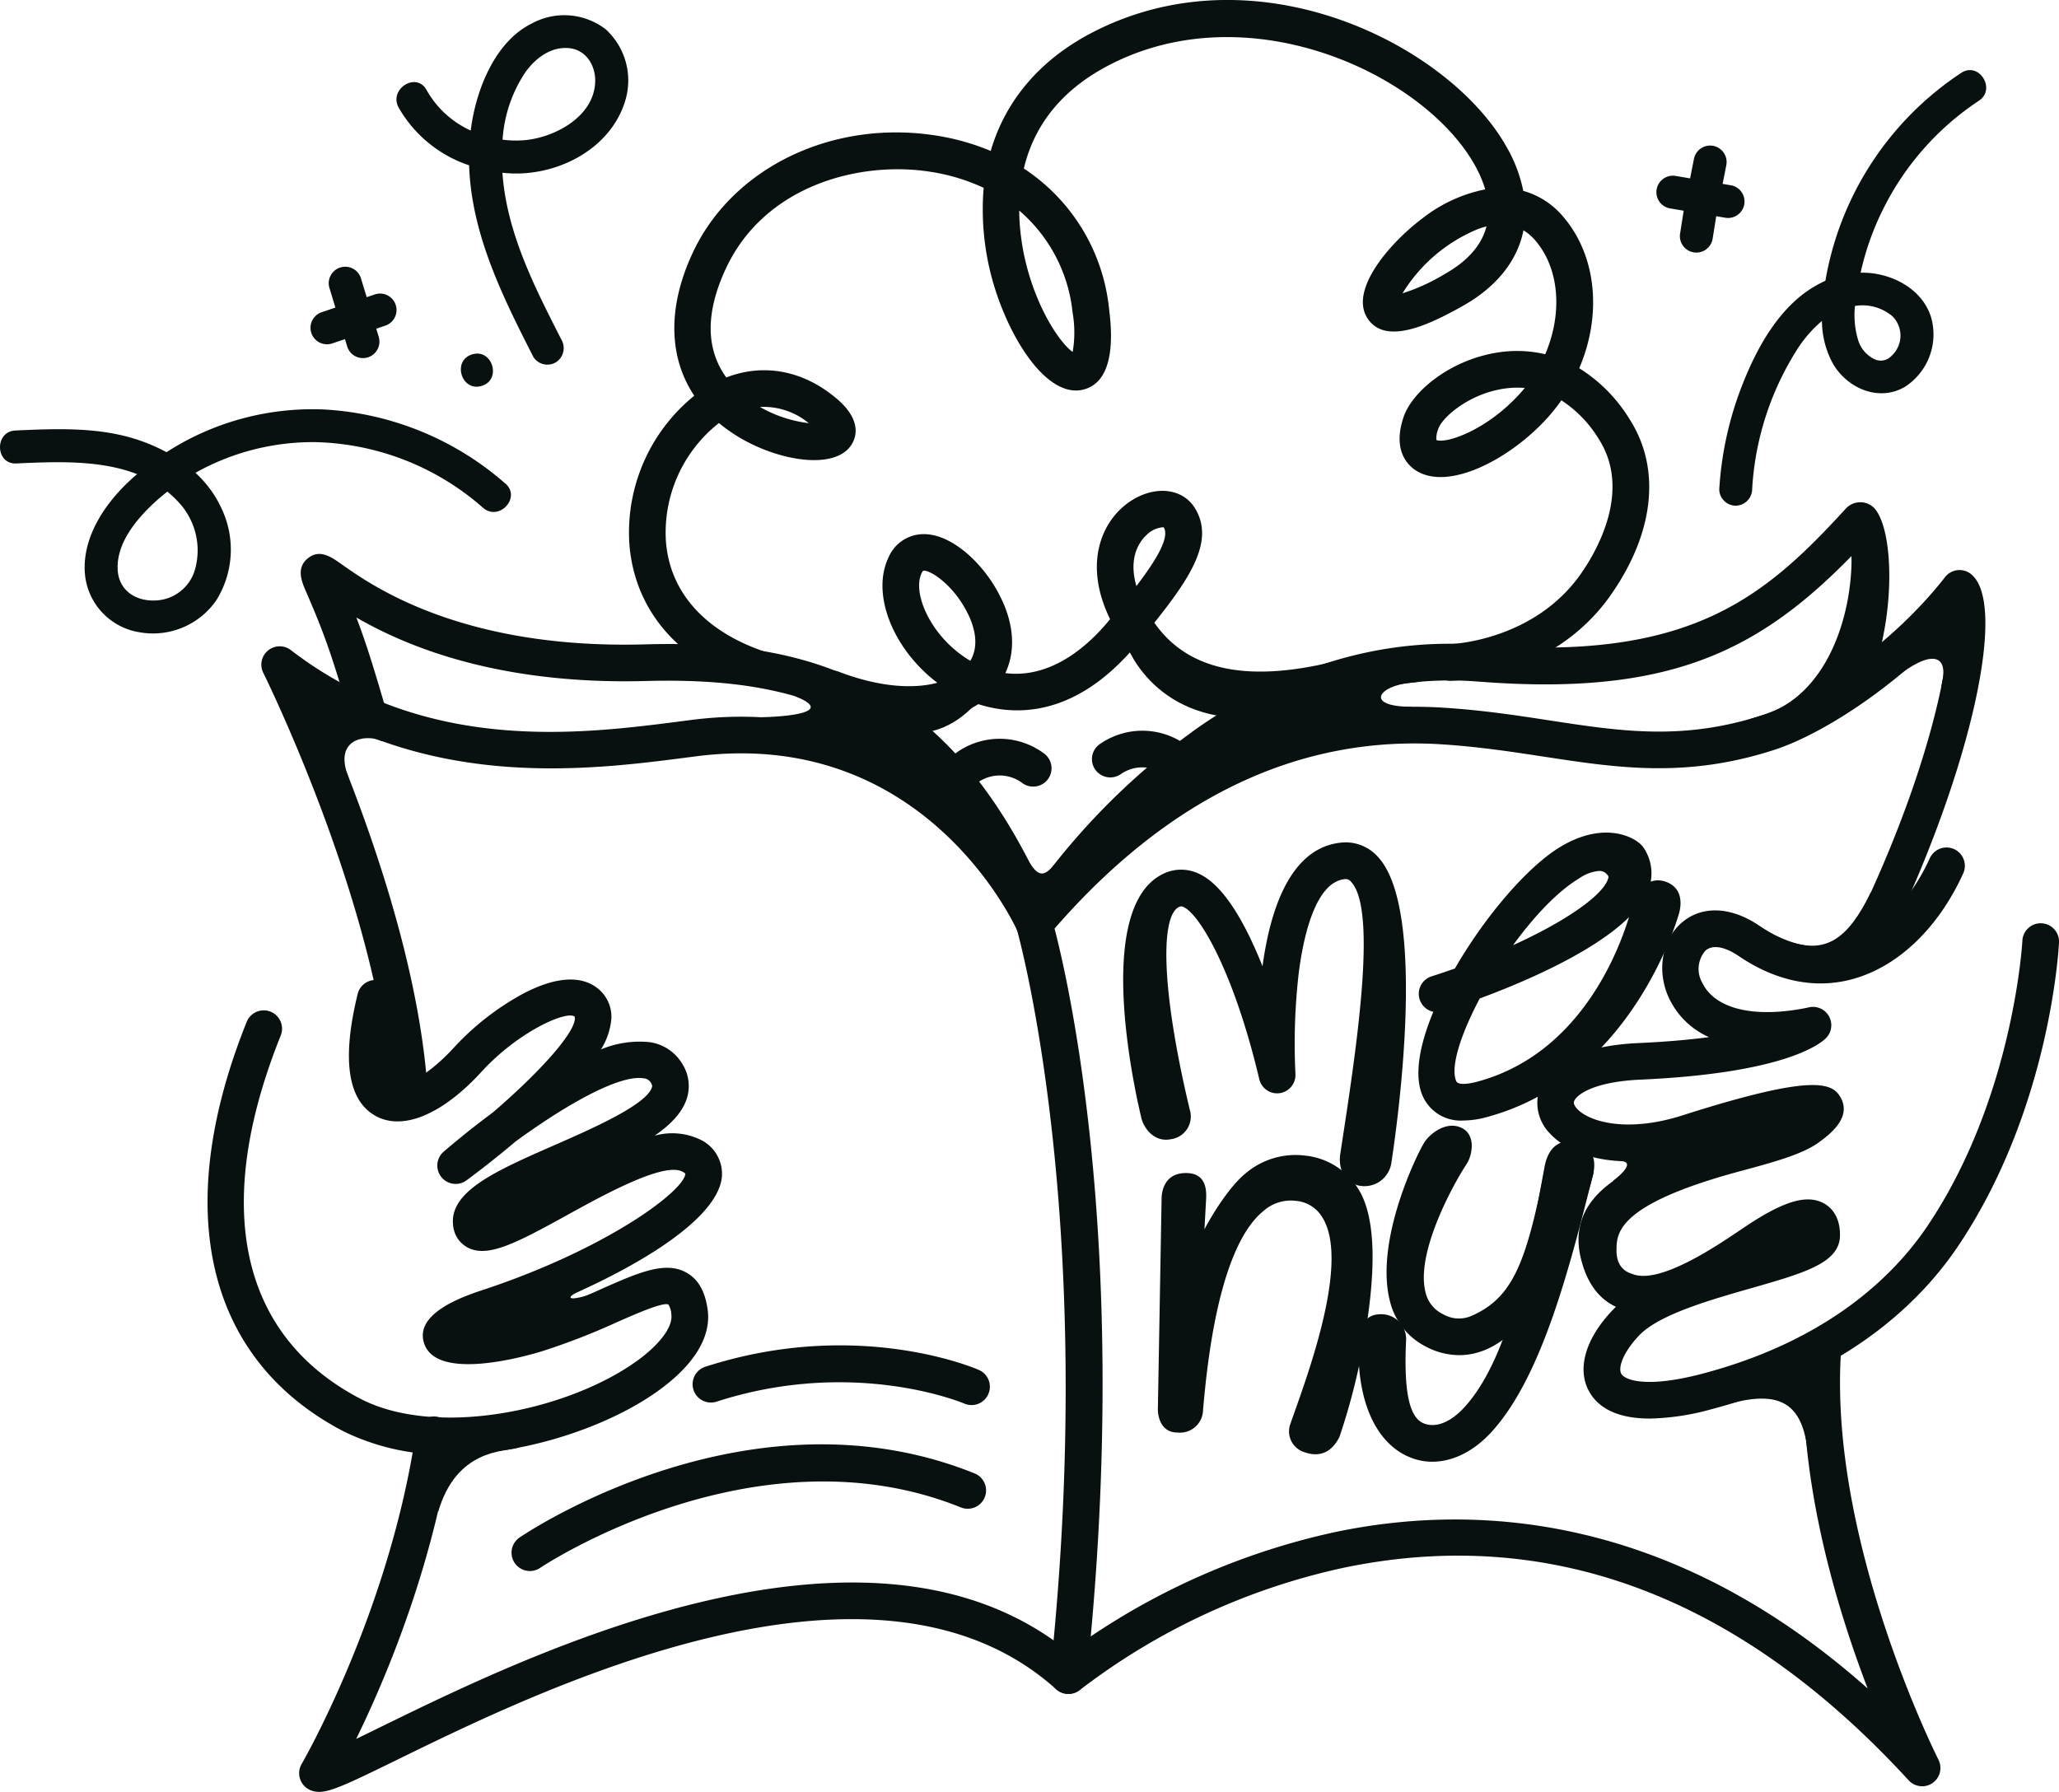
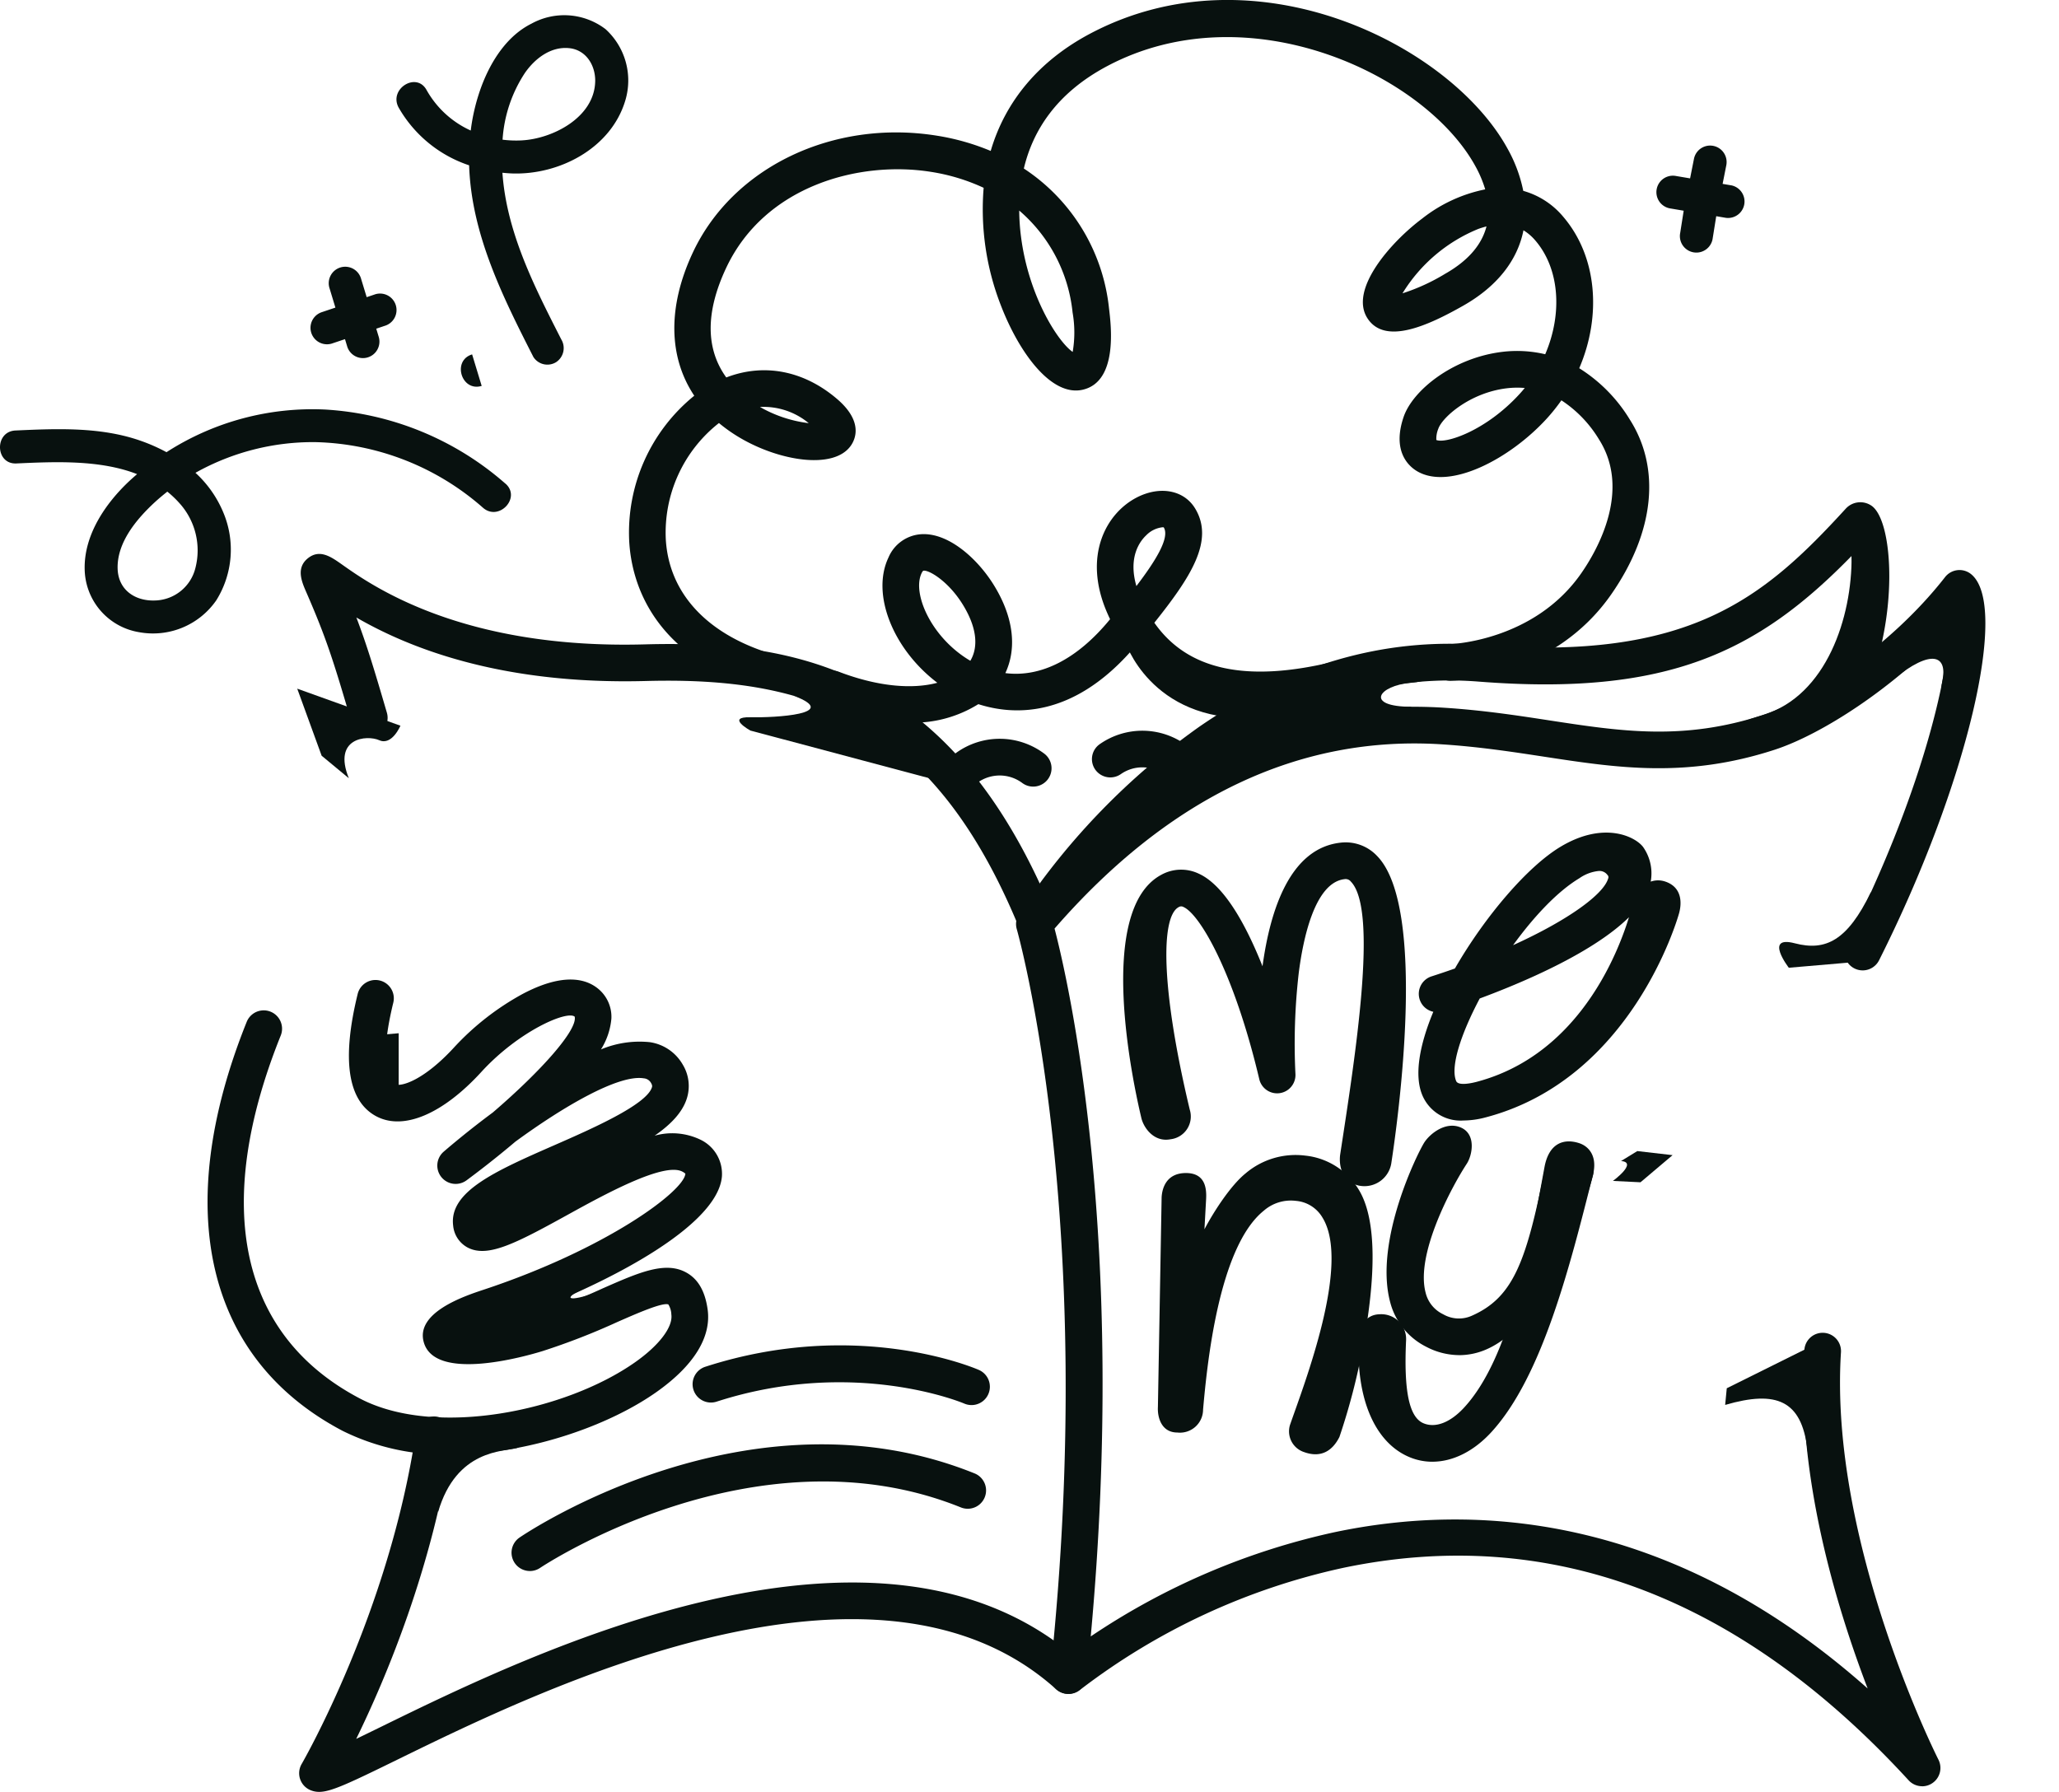
<svg xmlns="http://www.w3.org/2000/svg" width="295.298" height="257.01" viewBox="0 0 295.298 257.01">
  <defs>
    <clipPath id="clip-path">
      <rect id="Rectangle_49" data-name="Rectangle 49" width="295.298" height="257.01" fill="none" />
    </clipPath>
  </defs>
  <g id="Group_52" data-name="Group 52" transform="translate(0)">
    <g id="Group_51" data-name="Group 51" transform="translate(0)" clip-path="url(#clip-path)">
      <path id="Path_1" data-name="Path 1" d="M262.035,248.551a2.627,2.627,0,0,1-1.938-.852c-24.23-26.413-51.517-36.661-81.1-30.469a95.14,95.14,0,0,0-37.7,17.471,2.63,2.63,0,0,1-4.307-2.291c6.952-65.332-4.683-106.386-4.8-106.793a2.635,2.635,0,0,1,.521-2.438c17.75-20.907,38.2-30.77,60.789-29.317,5.564.357,10.433,1.1,15.143,1.825,10.285,1.574,19.166,2.937,30.638-.808,5.919-1.93,17.911-9.335,26.044-19.757a2.629,2.629,0,0,1,3.7-.447c5.6,4.42-.548,30.312-13.167,55.409a2.629,2.629,0,1,1-4.7-2.361c10.845-21.57,14.479-37.956,14.8-45.261C257.9,91.117,247.54,97.716,240.9,99.88c-12.661,4.126-22.571,2.611-33.065,1.005-4.6-.7-9.351-1.431-14.684-1.774-20.463-1.315-39.142,7.573-55.542,26.426,1.975,7.565,10.454,44.4,5.188,101.527a101.038,101.038,0,0,1,34.9-14.935c19.523-4.136,47.824-3.09,76.524,22.4-4.588-11.979-10.214-30.739-9.077-48.529a2.63,2.63,0,1,1,5.249.336c-1.737,27.183,13.822,58.087,13.979,58.4a2.631,2.631,0,0,1-2.342,3.824" transform="translate(13.634 7.65)" fill="#08110f" />
      <path id="Path_2" data-name="Path 2" d="M134.926,127.942a2.629,2.629,0,0,1-2.178-4.1,100.664,100.664,0,0,1,25.606-26.354c12.872-8.866,26.463-12.812,40.393-11.714,29.816,2.332,40.486-6.626,52.3-19.543a2.832,2.832,0,0,1,3.676-.455c3.245,2.155,3.97,16.432-1.011,27.247a2.63,2.63,0,1,1-4.777-2.2A35.837,35.837,0,0,0,251.894,73c-13.366,13.693-26.3,20.164-53.558,18.017-32.7-2.556-55.131,26.728-61.228,35.766a2.625,2.625,0,0,1-2.182,1.159" transform="translate(13.656 6.74)" fill="#08110f" />
-       <path id="Path_3" data-name="Path 3" d="M55.2,150.682a2.629,2.629,0,0,1-2.621-2.461C50.86,121.4,34.417,88.162,34.252,87.83a2.63,2.63,0,0,1,3.956-3.259c19.42,14.937,41.525,12.076,56.154,10.184l1.3-.168c36.482-4.684,51.432,27.871,51.579,28.2a2.63,2.63,0,0,1-4.8,2.145c-.538-1.2-13.565-29.309-46.108-25.127l-1.29.167C82.252,101.625,61.9,104.26,42.8,93.829c5.148,11.856,13.762,34.271,15.027,54.055a2.63,2.63,0,0,1-2.456,2.792c-.057,0-.115.006-.171.006" transform="translate(3.507 8.673)" fill="#08110f" />
      <path id="Path_4" data-name="Path 4" d="M41.753,237.992a3.206,3.206,0,0,1-1.161-.215,2.63,2.63,0,0,1-1.343-3.786c.125-.215,12.567-21.764,16.378-47.506a2.63,2.63,0,1,1,5.2.77c-2.75,18.567-9.621,34.691-13.755,43.138,1.154-.555,2.39-1.161,3.612-1.758,21.439-10.494,71.644-35.064,100.293-9.269a2.63,2.63,0,0,1-3.519,3.909c-26.008-23.419-73.978.058-94.461,10.085-6.94,3.4-9.54,4.633-11.247,4.633m-.122-5.262Z" transform="translate(4.014 19.018)" fill="#08110f" />
      <path id="Path_5" data-name="Path 5" d="M144.55,127.25a2.63,2.63,0,0,1-2.433-1.631C133.8,105.4,123.022,96.13,109.884,92.389c-6.512-1.856-13.6-2.351-21.266-2.147-21.2.57-34.386-4.966-41.544-9.109,1.482,3.887,2.568,7.471,4.376,13.656A2.63,2.63,0,0,1,46.4,96.265c-2.7-9.247-3.7-12.3-6.526-18.8-.628-1.443-1.487-3.418.231-4.814,1.7-1.383,3.334-.229,4.912.886,4.256,3.011,17.206,12.184,43.455,11.451,21.886-.6,44.121,3.666,58.507,38.634a2.634,2.634,0,0,1-2.432,3.632" transform="translate(4.036 7.434)" fill="#08110f" />
      <path id="Path_6" data-name="Path 6" d="M61.7,195.484a32.955,32.955,0,0,1-15.347-3.4c-19.586-10.3-24.6-31.683-13.756-58.664a2.63,2.63,0,1,1,4.881,1.962C27.611,159.915,31.634,178.4,48.8,187.426c10.848,5.7,29.534,1.84,39.522-5.2,3.446-2.428,5.429-5.051,5.175-6.843a2.885,2.885,0,0,0-.43-1.434c-.868-.316-4.583,1.323-7.3,2.514a97.445,97.445,0,0,1-10.755,4.183c-2.526.776-15.217,4.375-16.981-1.145-1.4-4.37,5.825-6.763,8.543-7.664,17.556-5.816,28.754-14.117,28.936-16.642a1.845,1.845,0,0,0-.413-.284c-2.648-1.451-11.354,3.359-16.557,6.23-7.378,4.072-11.361,6.127-14.218,4.668a3.972,3.972,0,0,1-2.118-3.181c-.6-4.893,6.107-7.833,14.6-11.554,5.208-2.283,13.08-5.735,13.9-8.24.043-.132.093-.284-.115-.644a1.3,1.3,0,0,0-1.048-.671c-3.578-.589-11.477,4.007-18.413,9.084-2.866,2.428-5.476,4.418-7,5.544a2.63,2.63,0,0,1-3.283-4.105c1.107-.954,3.721-3.157,7.051-5.626,7.057-6.058,12.174-11.88,11.74-13.744-1.126-.922-8.057,2.1-13.384,7.926-5.547,6.064-11.182,8.44-15.077,6.363-4.084-2.183-4.981-8.086-2.663-17.543a2.629,2.629,0,0,1,5.108,1.251c-1.994,8.137-.849,11.18.033,11.652,1.087.585,4.51-.672,8.718-5.271a38.32,38.32,0,0,1,9.843-7.658c5.949-3.13,9.188-2.089,10.857-.665a5.21,5.21,0,0,1,1.827,4.233,9.95,9.95,0,0,1-1.494,4.413,14.333,14.333,0,0,1,7.012-1.039,6.527,6.527,0,0,1,4.725,3.229,5.908,5.908,0,0,1,.556,4.913c-.649,1.976-2.313,3.693-4.6,5.271a9.357,9.357,0,0,1,6.52.546,5.435,5.435,0,0,1,3.133,5.316c-.709,7.9-19.837,17.019-32.521,21.222l-.349.116a40.581,40.581,0,0,0,5.585-1.327,91.787,91.787,0,0,0,10.185-3.971c5.216-2.294,8.985-3.948,12.005-2.268,1.679.934,2.674,2.654,3.045,5.263.566,3.986-1.977,8.094-7.353,11.883-5.489,3.866-13.453,6.949-21.307,8.243a51.6,51.6,0,0,1-8.346.71" transform="translate(2.785 13.146)" fill="#08110f" />
-       <path id="Path_7" data-name="Path 7" d="M215.966,192.09c-5.095,0-7.489-1.847-8.6-3.741-1.912-3.248-.675-7.674,3.31-11.839.144-.152.3-.3.452-.448-2.521-1.174-4.215-3.521-5.041-6.988-1.74-7.307,3.761-11.419,10.621-14.158-7.467,1.069-12.629-1.092-15.015-3.683a6.246,6.246,0,0,1-1.41-6.7c.89-2.158,3.9-5.846,14.095-6.3,3.978-.178,7.313-.481,10.1-.848a11.445,11.445,0,0,1-5.669-5.451c-1.88-3.844-1.155-8.445,1.724-10.943,2.9-2.518,7.073-2.363,11.159.411,4.115,2.793,8.175,3.656,12.067,2.562,4.9-1.376,9.526-5.951,12.384-12.24a2.63,2.63,0,0,1,4.789,2.177c-3.544,7.8-9.285,13.31-15.75,15.127-5.377,1.514-11.064.378-16.445-3.275-2.021-1.371-3.755-1.66-4.758-.79a3.989,3.989,0,0,0-.447,4.66c1.821,3.72,7.37,5.058,14.843,3.579l.462-.1a2.63,2.63,0,0,1,2.425,4.414c-.819.834-5.949,5.045-26.647,5.966-6.615.3-9.085,2.125-9.467,3.051-.049.117-.2.473.416,1.136,1.646,1.787,7.023,3.514,15.089.941,19.1-6.089,21.62-4.691,22.785-2.4,1.45,2.852-1.811,5.243-3.2,6.263-2.361,1.73-6.538,2.857-11.374,4.161-17.663,4.766-17.613,8.916-17.654,11.223-.053,2.954,1.92,3.356,2.326,3.515,3.824,1.5,11.884-3.936,15.325-6.254.5-.335.948-.638,1.34-.895,5.188-3.4,8.405-4.289,10.759-2.993.88.485,2.349,1.733,2.3,4.641-.062,3.9-5.1,5.341-12.733,7.524-5.881,1.681-13.2,3.774-16.048,6.751-2.347,2.452-3.079,4.683-2.577,5.535.533.907,3.628,2.071,11.531,0,18.167-4.765,27.636-14.168,32.378-21.218,12.334-18.328,13.6-40.689,13.609-40.913a2.629,2.629,0,0,1,5.252.26c-.047.972-1.325,24.013-14.5,43.589-5.249,7.8-15.654,18.188-35.408,23.37a35.242,35.242,0,0,1-8.795,1.324" transform="translate(20.627 11.373)" fill="#08110f" />
      <path id="Path_8" data-name="Path 8" d="M179.927,158.769c-2.654-.5-3.006-3.085-2.787-4.52,2.13-13.93,5.494-34.991,1.536-39.095a.955.955,0,0,0-.926-.361c-4.295.5-5.955,8.667-6.563,13.491a88.6,88.6,0,0,0-.47,14.436,2.63,2.63,0,0,1-5.184.769c-3.617-15.3-8.525-23.649-10.855-24.693a.669.669,0,0,0-.717.015c-2.552,1.378-2.568,11.563,1.6,29.041A3.286,3.286,0,0,1,152.8,152.1c-2.355.459-3.838-1.62-4.176-3.032-1.178-4.935-6.581-29.8,2.833-34.889a5.874,5.874,0,0,1,5.371-.185c3.681,1.652,6.809,7.368,9.167,13.294,1.131-8.308,4.033-16.9,11.144-17.723a6.184,6.184,0,0,1,5.319,1.934c7.188,7.451,2.947,37.914,2.023,43.944a3.9,3.9,0,0,1-4.557,3.323" transform="translate(15.072 11.305)" fill="#08110f" />
      <path id="Path_9" data-name="Path 9" d="M190.862,149.54a5.954,5.954,0,0,1-5.9-3.61c-1.215-2.878-.4-7.246,1.569-11.983a2.631,2.631,0,0,1-.259-5.078q1.724-.554,3.356-1.132c4.282-7.43,10.382-14.595,15.137-17.453,6.2-3.729,10.7-1.481,11.843.013a6.576,6.576,0,0,1,.332,7.078c-2.884,5.331-12.765,10.581-23.752,14.664-2.716,5.119-4.235,9.821-3.38,11.844.31.737,2.306.276,2.909.118,17.942-4.723,22.393-25.533,22.454-25.74.719-2.434,2.71-3.649,4.645-2.986,2.452.841,2.347,3.164,1.954,4.563-.271.966-6.892,23.768-27.713,29.249a12.61,12.61,0,0,1-3.192.453m19.426-35.793a5.841,5.841,0,0,0-2.815,1.046c-3.151,1.893-6.537,5.51-9.505,9.6,7.974-3.623,12.962-7.3,13.626-9.54a.443.443,0,0,0-.087-.525,1.415,1.415,0,0,0-1.218-.58" transform="translate(19.033 11.174)" fill="#08110f" />
      <path id="Path_10" data-name="Path 10" d="M171.409,192.746a3.13,3.13,0,0,1-1.938-3.866c2.1-6.041,8.75-23.162,4.649-29.757a4.874,4.874,0,0,0-3.8-2.382,5.9,5.9,0,0,0-4.623,1.423c-6.521,5.259-8.143,22.366-8.692,28.514a3.316,3.316,0,0,1-3.683,3.29c-2.327,0-2.874-2.235-2.794-3.668l.533-30.071c.081-1.451.776-3.48,3.49-3.48,2.843,0,2.97,2.32,2.889,3.771l-.237,4.3c1.425-2.717,3.843-6.362,5.895-8.018a11.066,11.066,0,0,1,8.579-2.55,10.165,10.165,0,0,1,7.621,4.825c2.708,4.358,2.454,12.794.631,22.565a93.192,93.192,0,0,1-3.368,12.963c-.945,1.883-2.561,3.111-5.145,2.141" transform="translate(15.537 15.5)" fill="#08110f" />
      <path id="Path_11" data-name="Path 11" d="M190.658,179.26a10.245,10.245,0,0,1-4.7-1.189,9.933,9.933,0,0,1-5.2-6.456c-2.312-8.783,4.011-21.492,4.929-22.891.8-1.215,3.028-3.038,5.2-2.118,2.256.957,1.666,3.982.87,5.2-2.138,3.263-7.368,12.944-5.908,18.478a4.622,4.622,0,0,0,2.52,3.114,4.513,4.513,0,0,0,4.154.192c6.074-2.7,7.837-8.07,10.538-21.569.285-1.424,3.518-2.09,4.921-1.718a2.63,2.63,0,0,1,1.864,3.216c-.559,2.1-5.739,20.679-15.186,24.877a9.8,9.8,0,0,1-3.991.869" transform="translate(18.606 15.107)" fill="#08110f" />
      <path id="Path_12" data-name="Path 12" d="M187.207,194.34a8.517,8.517,0,0,1-3.289-.659c-4.957-2.062-7.677-8.37-7.275-16.875.068-1.45.686-3.562,3-3.619a3.56,3.56,0,0,1,3.788,3.675c-.345,7.3.421,11.1,2.5,11.962,1.731.718,3.869-.116,5.864-2.3,6.486-7.093,9.2-22,11.48-34.43.621-3.392,2.714-4.183,4.976-3.449,1.381.449,2.657,1.866,1.977,4.559-3.252,12.885-7.232,28.866-14.553,36.87-2.548,2.787-5.554,4.263-8.475,4.263" transform="translate(18.23 15.318)" fill="#08110f" />
      <path id="Path_13" data-name="Path 13" d="M99.885,98.416a2.619,2.619,0,0,1-.88-.153c-14.193-5.047-16.872-15.041-17.2-20.55a25.258,25.258,0,0,1,9.326-20.955C87.434,51.223,87.275,44,90.937,36.2c5.747-12.238,20.131-19.119,34.978-16.741a33.445,33.445,0,0,1,7.732,2.191c2.1-7.19,7-12.983,14.277-16.833,23.686-12.527,51.709,1.642,59.85,16.51a20.806,20.806,0,0,1,2.251,6.049,11.5,11.5,0,0,1,5.76,3.747c4.841,5.684,5.492,14.178,2.268,21.692a22.355,22.355,0,0,1,7.262,7.379c4.459,7.01,3.509,16.108-2.607,24.96-8.357,12.1-22.522,12.48-23.121,12.49a2.63,2.63,0,0,1-.089-5.259c.113,0,12.094-.389,18.884-10.219,2.3-3.326,7.14-11.849,2.5-19.149a17.48,17.48,0,0,0-5.389-5.6,26.082,26.082,0,0,1-2.118,2.643c-5.284,5.776-13.892,10.3-18.58,7.524-1.144-.677-3.624-2.79-1.932-7.778,1.3-3.828,7.081-8.488,14.158-9.339a17.542,17.542,0,0,1,6.152.343c2.466-5.731,2.109-12.176-1.386-16.279a7.083,7.083,0,0,0-1.733-1.5c-.854,4.308-3.779,8.061-8.65,10.82-5.064,2.869-11.2,5.668-13.714,1.819-2.705-4.14,3.377-10.986,7.846-14.328a21.355,21.355,0,0,1,9.031-4.18,16.608,16.608,0,0,0-1.4-3.313c-7.232-13.21-32.579-25.072-52.777-14.386-7.356,3.891-10.716,9.323-11.991,14.709A27.406,27.406,0,0,1,150.611,44.2c.314,2.585,1.27,10.452-3.686,11.679-4.551,1.132-9.236-5.305-11.861-12.182a37.861,37.861,0,0,1-2.43-16.759,28.147,28.147,0,0,0-7.553-2.287C114.821,23.013,101.248,26.621,95.7,38.44c-2.963,6.312-2.952,11.581.023,15.7,5.389-2.083,11.1-1,15.869,3.069,3.8,3.24,2.652,5.786,1.982,6.731-2.438,3.437-10.129,2.212-15.782-1.084a22.655,22.655,0,0,1-3.121-2.18,19.988,19.988,0,0,0-7.62,16.72c.44,7.272,5.312,12.923,13.717,15.912a2.631,2.631,0,0,1-.881,5.109m97.671-35.31c1.347.562,7.084-1.291,11.932-6.592q.389-.425.75-.868a12.723,12.723,0,0,0-2.595.047c-5.287.637-9.251,4.17-9.807,5.808a3.759,3.759,0,0,0-.281,1.6m-97-4.73a18.526,18.526,0,0,0,6.99,2.323,10.136,10.136,0,0,0-6.99-2.323M137.736,30.2a31.03,31.03,0,0,0,.254,3.732c1.087,8.552,5.308,15.1,7.413,16.544a16.507,16.507,0,0,0-.012-5.641A22.242,22.242,0,0,0,137.736,30.2m67.016,2.275c-.376.095-.762.212-1.158.354a22.879,22.879,0,0,0-10.89,9.244,28.459,28.459,0,0,0,6.1-2.793c3.577-2.026,5.324-4.4,5.946-6.8" transform="translate(8.439 0)" fill="#08110f" />
      <path id="Path_14" data-name="Path 14" d="M119.455,97.065a34.031,34.031,0,0,1-11.941-2.383,2.63,2.63,0,0,1,1.869-4.917c5.911,2.247,10.75,2.478,14.125,1.578-6.325-4.79-9.514-12.665-7.016-17.946a5.477,5.477,0,0,1,4.7-3.362c3.857-.243,7.953,3.4,10.3,7.106,2.9,4.583,3.5,9.119,1.771,12.816,5.084.649,10.339-2,15.019-7.731q-.255-.534-.482-1.068c-3.4-7.98-.144-14.091,4.317-16.395,3.306-1.7,6.738-1.07,8.346,1.551,2.845,4.639-.662,9.935-5.831,16.419,4.786,6.851,13.338,8.653,25.991,5.514a2.63,2.63,0,1,1,1.265,5.1c-16.66,4.135-25.739-.295-30.687-6.447-8.431,9.434-16.673,9.159-21.813,7.51a17.641,17.641,0,0,1-9.935,2.651m2.014-21.774a1.265,1.265,0,0,0-.224.355c-1.347,2.846,1.293,8.967,6.59,12.3.136.085.273.169.409.248,1.259-2.126.848-5.016-1.194-8.239-2.1-3.31-4.9-4.888-5.581-4.667m34.357-6.245a3.843,3.843,0,0,0-2.354,1.147c-.886.831-2.628,3.092-1.413,7.287,2.758-3.627,4.826-6.943,3.922-8.415a.467.467,0,0,0-.154-.019" transform="translate(10.923 6.587)" fill="#08110f" />
      <path id="Path_15" data-name="Path 15" d="M135.448,102.91a2.624,2.624,0,0,1-1.592-.537,5.426,5.426,0,0,0-6.326-.076,2.63,2.63,0,1,1-3.13-4.228,10.659,10.659,0,0,1,12.643.119,2.63,2.63,0,0,1-1.6,4.722" transform="translate(12.731 9.913)" fill="#08110f" />
      <path id="Path_16" data-name="Path 16" d="M154.054,101.917a2.619,2.619,0,0,1-1.615-.556,5.37,5.37,0,0,0-6.346-.132,2.645,2.645,0,0,1-3.656-.634,2.618,2.618,0,0,1,.6-3.643,10.654,10.654,0,0,1,12.641.261,2.631,2.631,0,0,1-1.62,4.7" transform="translate(14.653 9.805)" fill="#08110f" />
      <path id="Path_17" data-name="Path 17" d="M69.127,205.948a2.629,2.629,0,0,1-1.481-4.8c1.34-.912,33.213-22.158,65.306-9.182a2.63,2.63,0,0,1-1.971,4.876c-29.455-11.914-60.076,8.449-60.382,8.657a2.623,2.623,0,0,1-1.473.452" transform="translate(6.864 19.383)" fill="#08110f" />
      <path id="Path_18" data-name="Path 18" d="M130.034,183.475a2.633,2.633,0,0,1-1.047-.218c-.185-.081-15.788-6.633-35.464-.289a2.63,2.63,0,1,1-1.614-5.005c21.671-6.986,38.475.164,39.179.472a2.63,2.63,0,0,1-1.054,5.041" transform="translate(9.299 18.055)" fill="#08110f" />
-       <path id="Path_19" data-name="Path 19" d="M258.2,9.517a44.751,44.751,0,0,0-19.213,28.418c-.09.458-.178.923-.26,1.393a16.636,16.636,0,0,0-4.578,3.088c-3.432,3.231-5.744,7.73-7.428,12.075a48.941,48.941,0,0,0-3.22,14.8,2.384,2.384,0,0,0,2.425,2.3,2.414,2.414,0,0,0,2.3-2.425A41.758,41.758,0,0,1,234.6,49.3a18.038,18.038,0,0,1,3.631-4.209,12.951,12.951,0,0,0,1.516,6.02c2.037,3.633,6.656,5.667,10.435,3.4a8.956,8.956,0,0,0,3.706-9.929c-1.162-3.779-4.955-5.975-8.7-6.355a12.424,12.424,0,0,0-1.412-.053c.026-.116.052-.237.078-.352a39.291,39.291,0,0,1,3.127-8.719A39.908,39.908,0,0,1,260.73,13.514c2.538-1.666.025-5.673-2.528-4M248.37,44.452a3.923,3.923,0,0,1-.169,5.655,2.087,2.087,0,0,1-2.4.488,4.506,4.506,0,0,1-2.384-2.77,12.422,12.422,0,0,1-.449-4.883,6.644,6.644,0,0,1,5.406,1.51" transform="translate(23.07 0.941)" fill="#08110f" />
      <path id="Path_20" data-name="Path 20" d="M72.484,63.876a42.985,42.985,0,0,0-25.915-10.63,38.655,38.655,0,0,0-22.691,6.12,25.277,25.277,0,0,0-3.713-1.639C14.44,55.718,8.187,55.985,2.221,56.255c-3.04.137-2.92,4.864.122,4.727,5.513-.249,11.974-.551,17.318,1.532-.382.33-.762.662-1.13,1.007-3.431,3.226-6.5,7.738-6.387,12.64a9.311,9.311,0,0,0,7.8,9.022,11.035,11.035,0,0,0,11.07-4.562,13.717,13.717,0,0,0,1-12.639,16.055,16.055,0,0,0-3.983-5.658,34.478,34.478,0,0,1,17.2-4.4,37.691,37.691,0,0,1,24.043,9.416c2.289,1.994,5.516-1.464,3.213-3.47M25.867,66.825a10.1,10.1,0,0,1,2.168,9.113,6.125,6.125,0,0,1-5.9,4.7c-2.751.073-5.192-1.5-5.266-4.6-.089-3.728,2.708-7.056,5.273-9.439.6-.553,1.219-1.072,1.856-1.574a14.528,14.528,0,0,1,1.866,1.8" transform="translate(0 5.491)" fill="#08110f" />
      <path id="Path_21" data-name="Path 21" d="M81.529,3.978A9.757,9.757,0,0,0,70.9,3.187c-3.487,1.741-5.756,5.3-7.107,8.83a27.955,27.955,0,0,0-1.6,6.5A13.778,13.778,0,0,1,55.855,12.7c-1.465-2.664-5.461-.135-4,2.527a18.3,18.3,0,0,0,10.106,8.279C62.285,33.387,66.785,42.372,71.18,51a2.384,2.384,0,0,0,3.262.735,2.417,2.417,0,0,0,.735-3.262c-3.366-6.611-6.865-13.416-8.08-20.816-.164-1-.286-2.038-.361-3.086.449.046.9.082,1.35.1,6.82.249,14.24-3.623,16.277-10.473a9.945,9.945,0,0,0-2.834-10.22M80.04,11.5c-.132,5.135-6.072,8.186-10.515,8.429a15.558,15.558,0,0,1-2.768-.1,19.7,19.7,0,0,1,3.2-9.565C71.377,8.208,73.66,6.434,76.3,6.7c2.447.243,3.8,2.486,3.742,4.807" transform="translate(5.32 0.206)" fill="#08110f" />
-       <path id="Path_22" data-name="Path 22" d="M61.526,46.084c-2.911.884-1.542,5.409,1.372,4.523s1.542-5.409-1.372-4.523" transform="translate(6.184 4.745)" fill="#08110f" />
+       <path id="Path_22" data-name="Path 22" d="M61.526,46.084c-2.911.884-1.542,5.409,1.372,4.523" transform="translate(6.184 4.745)" fill="#08110f" />
      <path id="Path_23" data-name="Path 23" d="M49.613,38.637l-1.186.4-.792-2.6A2.364,2.364,0,1,0,43.111,37.8l.83,2.733-1.931.648a2.364,2.364,0,0,0,1.375,4.523l1.931-.646L45.63,46.1a2.364,2.364,0,0,0,4.524-1.374L49.8,43.558l1.186-.4a2.364,2.364,0,1,0-1.374-4.523" transform="translate(4.162 3.586)" fill="#08110f" />
      <path id="Path_24" data-name="Path 24" d="M226.057,24.628l-1.233-.209.53-2.671a2.364,2.364,0,0,0-4.638-.919l-.555,2.8-2.009-.339a2.363,2.363,0,1,0-.918,4.637l2.008.34-.5,3.182a2.364,2.364,0,1,0,4.638.919l.53-3.313,1.233.209a2.364,2.364,0,0,0,.919-4.638" transform="translate(22.229 1.955)" fill="#08110f" />
      <path id="Path_25" data-name="Path 25" d="M224.269,183.461c7.4-2.157,10.94-.617,11.787,6.317s4.007-1.078,4.007-1.078l-3.005-13.868-12.558,6.24Z" transform="translate(23.15 18.047)" fill="#08110f" />
      <path id="Path_26" data-name="Path 26" d="M186.254,92.491c-6.952,0-4.785-3.065-.15-3.439s4.337-2.99,4.337-2.99l-29.155,6.652-3.812,8.97,21.678-6.727Z" transform="translate(16.255 8.884)" fill="#08110f" />
      <path id="Path_27" data-name="Path 27" d="M104,90.483c6.716,2.595-2.715,3.13-6.3,3.053s0,1.909,0,1.909l25.8,6.87-.152-2.519-13.052-8.931Z" transform="translate(9.92 9.34)" fill="#08110f" />
      <path id="Path_28" data-name="Path 28" d="M46.041,102.38c-2.354-5.784,2.556-6.255,4.372-5.449s3.027-2.085,3.027-2.085l-14.8-5.313,3.5,9.618Z" transform="translate(3.989 9.242)" fill="#08110f" />
      <path id="Path_29" data-name="Path 29" d="M242.561,72.585c.085,8.773-3.6,20.022-12.644,22.788s-7,3.919-7,3.919l19.216-7.173L245.336,77l-.769-7.686Z" transform="translate(22.99 7.155)" fill="#08110f" />
      <path id="Path_30" data-name="Path 30" d="M246.126,89.242c5.547-4.481,7.789-3.414,7.042.213s1.387.747,1.387.747l1.707-8.643-1.707-2.134Z" transform="translate(25.406 8.199)" fill="#08110f" />
      <path id="Path_31" data-name="Path 31" d="M244.414,116.148c-3.337,6.848-6.421,8.443-10.888,7.274s-.852,3.509-.852,3.509l9.891-.851,5-11.061Z" transform="translate(23.875 11.873)" fill="#08110f" />
      <path id="Path_32" data-name="Path 32" d="M57.452,197.712c2.627-9.062,9.456-8.668,11.295-9.193s-3.94-2.758-3.94-2.758l-12.74.394,4.6,4.333Z" transform="translate(5.375 19.175)" fill="#08110f" />
      <path id="Path_33" data-name="Path 33" d="M52.259,134.333v8.274l-2.364-.263-2.233-7.618Z" transform="translate(4.92 13.866)" fill="#08110f" />
      <path id="Path_34" data-name="Path 34" d="M77.375,167.547c-3.152,1.445-2.233,1.97,1.839.525s4.071.788,4.071.788l-19.438,6.7-2.5-4.728Z" transform="translate(6.333 17.295)" fill="#08110f" />
      <path id="Path_35" data-name="Path 35" d="M210.845,151.079c2.465.194-1.167,2.854-1.167,2.854l3.956.194,4.6-3.891-5.059-.584Z" transform="translate(21.644 15.448)" fill="#08110f" />
      <path id="Path_36" data-name="Path 36" d="M146.224,83.3s3.569,11.6,18.439,11.1.5-3.966.5-3.966Z" transform="translate(15.094 8.598)" fill="#08110f" />
-       <path id="Path_37" data-name="Path 37" d="M129.85,89.227c-2.577,3.866-6.047,6.641-10.607,6.741S117.458,92,117.458,92Z" transform="translate(12.038 9.21)" fill="#08110f" />
-       <path id="Path_38" data-name="Path 38" d="M133.143,110.884c1.86,3.636,2.706,3.636,4.481,1.522s2.452.084,2.452.084l-5.581,5.581-1.014-2.284Z" transform="translate(13.743 11.446)" fill="#08110f" />
    </g>
  </g>
</svg>